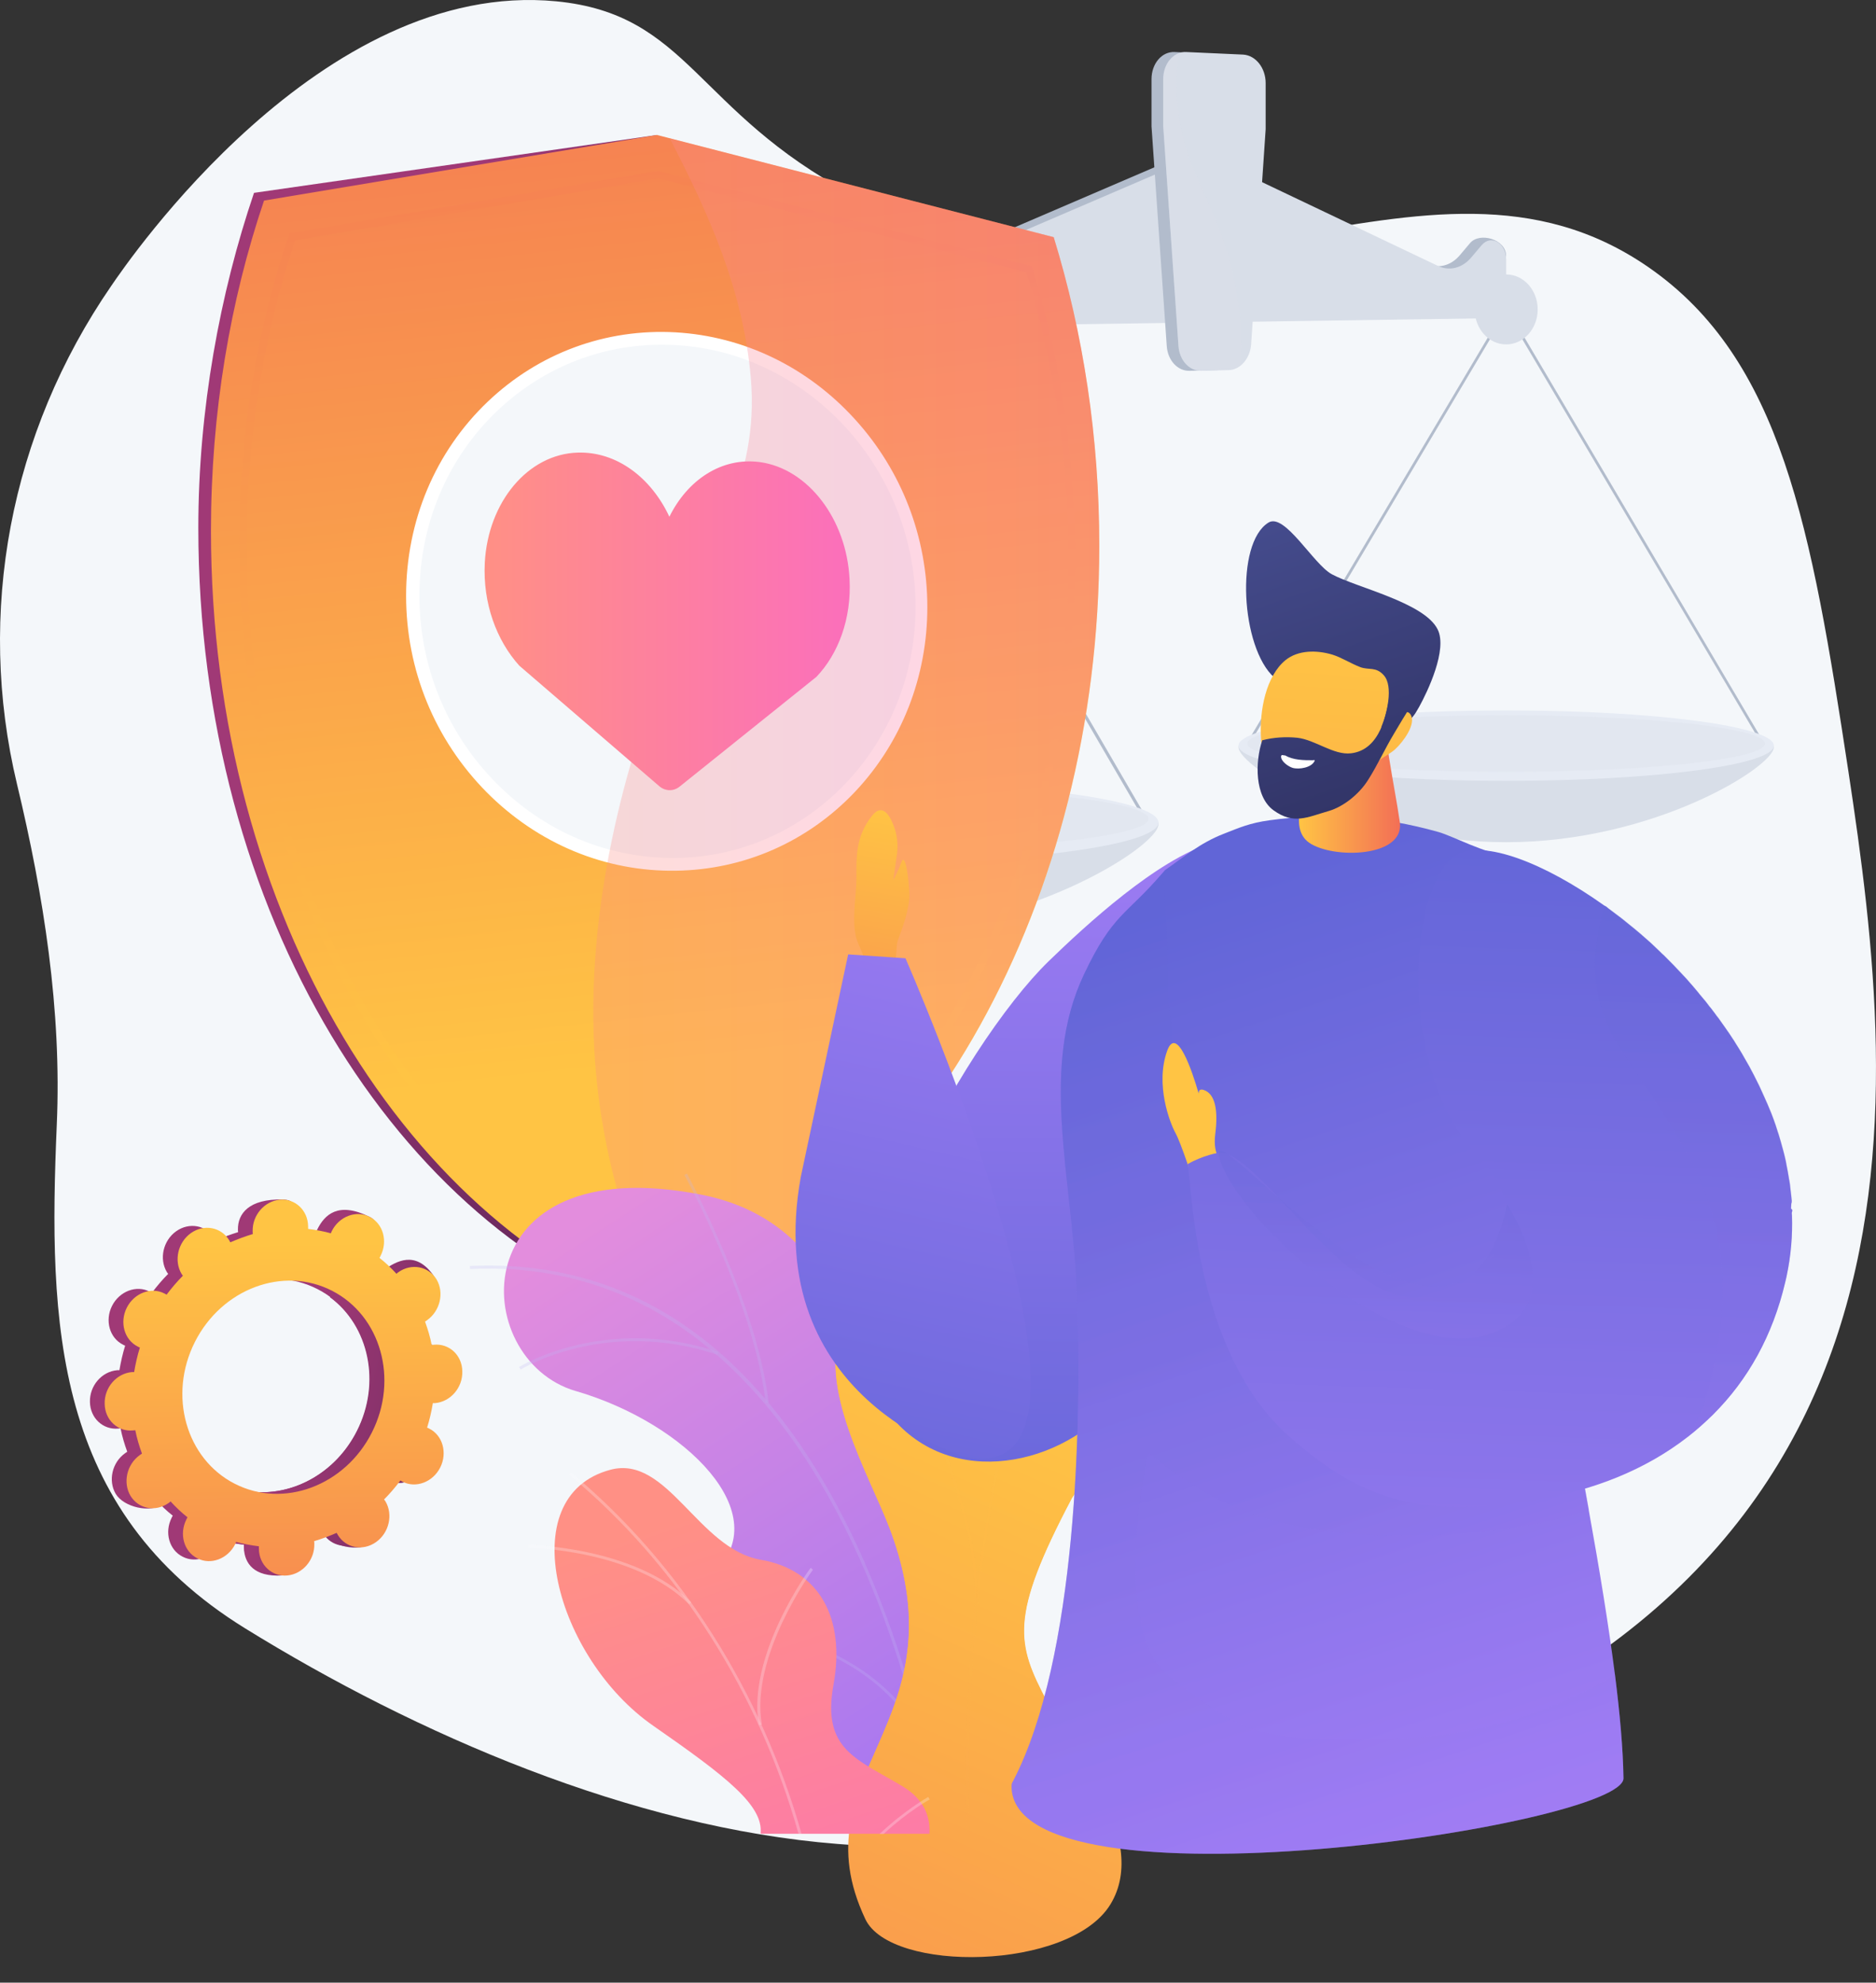
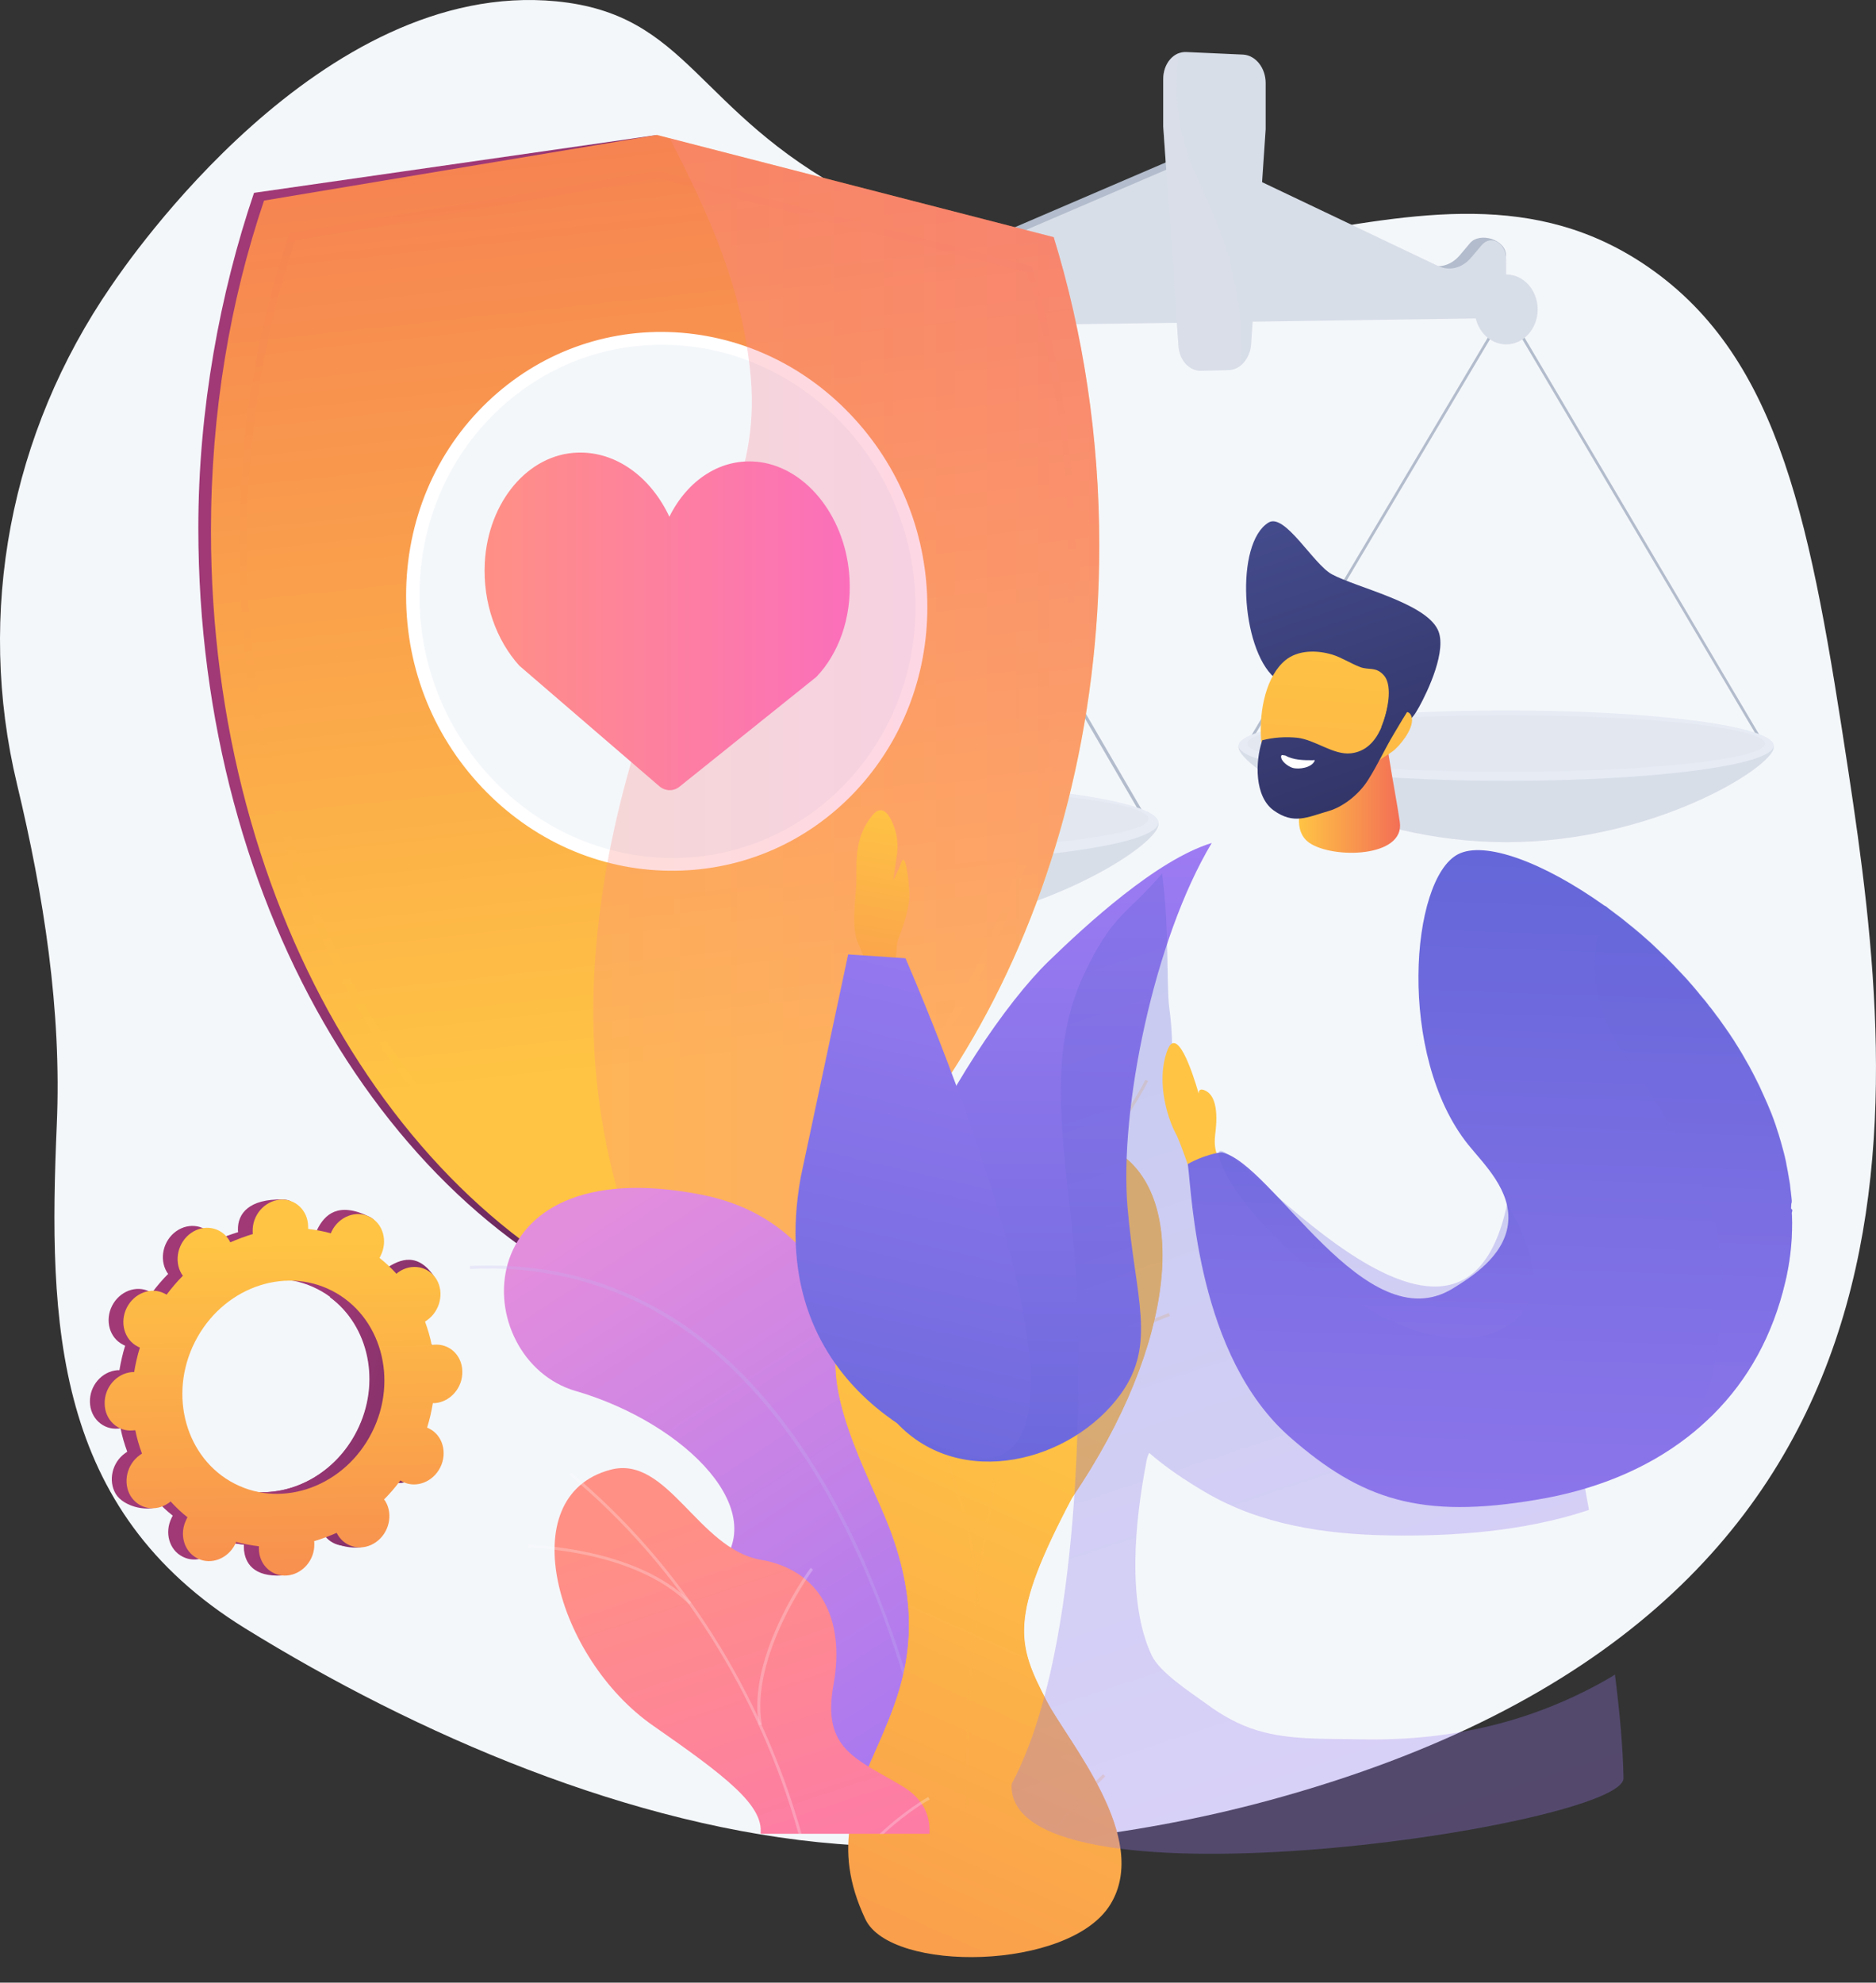
<svg xmlns="http://www.w3.org/2000/svg" width="53" height="56" fill="none" viewBox="0 0 53 56">
  <rect x="0" y="0" width="53" height="56" fill="#333333" stroke="none" />
  <path fill="#F4F7FA" d="M52.22 21.787c-1.047-6.884-1.885-11.64-5.656-14.245-6.365-4.397-13.472 2.742-22.49-2.048-4.44-2.356-4.603-5.091-8.36-5.457-6.652-.642-12.1 7.348-12.569 8.035C.278 12.234-.678 17.312.48 22.147c.754 3.14 1.267 6.393 1.124 9.625-.24 5.621-.104 10.869 5.319 14.22 4.837 2.99 10.93 5.633 16.742 6.091 3.946.314 8.374-.196 12.184-1.23 19.388-5.267 17.808-19.598 16.371-29.066z" />
  <path fill="#B2BCCC" d="M33.208 9.047l-9.467.138V7.267c0-.543.76-.863 1.112-.503l.195.431c.332.34.793.439 1.203.262l6.95-2.984v4.574h.007zM34.13 9.034l8.101-.118.319-1.688c0-.471-.742-.68-1.015-.366l-.292.346c-.254.301-.618.393-.943.236l-6.17-2.938v4.528z" />
  <path fill="#D8DEE8" d="M33.527 9.113l-9.466.137V7.333c0-.543.572-.831.93-.465l.383.4c.332.34.793.438 1.203.261l6.95-2.984v4.568zM34.451 9.1l8.101-.118v-1.65c0-.47-.429-.719-.695-.405l-.293.347c-.254.3-.618.393-.943.235l-6.157-2.931V9.1h-.013z" />
  <path fill="#B2BCCC" d="M32.408 23.305L24.066 8.988l-8.348 14.245-.072-.052 8.42-14.37.033.06 8.38 14.382-.071.052z" />
  <path fill="#D8DEE8" d="M32.729 23.28c0 .64-3.882 3.12-8.66 3.12-4.786 0-8.66-2.48-8.66-3.12 0-.642 3.88-1.159 8.66-1.159 4.778 0 8.66.517 8.66 1.158z" />
  <path fill="#E6EBF4" d="M24.067 24.392c4.784 0 8.66-.519 8.66-1.159s-3.876-1.158-8.66-1.158c-4.782 0-8.66.519-8.66 1.158 0 .64 3.878 1.159 8.66 1.159z" />
  <path fill="#D8DEE8" d="M24.068 24.032c4.629 0 8.38-.405 8.38-.903 0-.5-3.751-.903-8.38-.903-4.628 0-8.38.404-8.38.903 0 .498 3.752.903 8.38.903z" opacity=".3" />
  <path fill="#D8DEE8" d="M24.067 10.048c.563 0 1.02-.515 1.02-1.151s-.457-1.152-1.02-1.152c-.564 0-1.021.516-1.021 1.152 0 .636.457 1.151 1.02 1.151z" />
  <path fill="#B2BCCC" d="M49.834 21.126L42.552 8.812 35.27 21.067l-.065-.045 7.347-12.36.032.051L49.9 21.087l-.065.04z" />
  <path fill="#D8DEE8" d="M50.113 21.106c0 .55-3.387 2.683-7.561 2.683-4.174 0-7.562-2.133-7.562-2.683 0-.55 3.388-.994 7.562-.994s7.561.445 7.561.994z" />
  <path fill="#E6EBF4" d="M42.552 22.055c4.176 0 7.561-.445 7.561-.994 0-.55-3.385-.995-7.561-.995s-7.562.446-7.562.995c0 .55 3.386.994 7.562.994z" />
  <path fill="#D8DEE8" d="M42.552 21.8c4.04 0 7.314-.357 7.314-.798 0-.441-3.275-.798-7.314-.798-4.04 0-7.315.357-7.315.798 0 .44 3.275.798 7.315.798z" opacity=".3" />
  <path fill="#D8DEE8" d="M42.552 9.728c.492 0 .89-.443.89-.988 0-.546-.398-.988-.89-.988s-.89.442-.89.988c0 .545.398.988.89.988z" />
-   <path fill="#B2BCCC" d="M34.788 1.542l-1.6-.072c-.363-.02-.656.327-.656.765V3.57l.43 6.197c.025.412.311.72.65.707l.767-.02c.331-.007.61-.327.637-.733l.41-6.072V2.347c-.007-.426-.287-.785-.638-.805z" />
  <path fill="#D8DEE8" d="M35.12 1.542l-1.6-.072c-.364-.02-.657.327-.657.765V3.57l.43 6.197c.025.412.312.72.65.707l.767-.02c.331-.007.61-.327.637-.733l.41-6.072V2.347c0-.426-.28-.785-.638-.805z" />
  <path fill="#D8DEE8" d="M34.788 7.523c-.494-1.944-1.379-2.755-1.522-4.627-.039-.503-.013-.975.046-1.4-.26.092-.449.38-.449.733v1.335l.43 6.197c.025.412.312.72.65.706l.767-.02c.13-.006.253-.052.35-.137.053-1.178-.097-2.107-.272-2.787z" opacity=".3" />
  <path fill="url(#paint0_linear)" d="M7.176 5.448c-.962 2.834-1.573 6.125-1.573 9.462 0 10.908 5.65 19.86 13.074 22.346.053-.026.293.079.339.059 6.995-3.193 11.71-11.981 11.71-21.96 0-3.075-.592-5.693-1.418-8.402L18.95 4.84l-.39-1.027L7.176 5.447z" />
  <path fill="url(#paint1_linear)" d="M7.46 5.664C6.5 8.498 5.96 11.652 5.96 14.99c0 10.901 5.643 19.846 13.055 22.326 7.074-3.134 12.042-11.844 12.042-21.894 0-3.076-.456-6.014-1.288-8.723L18.56 3.812 7.461 5.665z" />
  <path fill="#F4F7FA" d="M26.035 17.141c0 3.966-3.056 7.224-6.944 7.27-4.038.052-7.425-3.344-7.425-7.584s3.387-7.486 7.425-7.257c3.888.216 6.944 3.606 6.944 7.571z" />
  <path fill="#fff" d="M19.086 24.594c-1.99.027-3.888-.759-5.338-2.218-1.463-1.479-2.275-3.448-2.275-5.549 0-2.113.825-4.07 2.308-5.483 1.443-1.374 3.335-2.068 5.305-1.957 1.938.112 3.739.989 5.072 2.46 1.32 1.453 2.041 3.331 2.041 5.301 0 1.963-.722 3.815-2.042 5.215-1.332 1.407-3.127 2.205-5.07 2.231zm-.143-14.853c-1.827-.066-3.563.595-4.902 1.871-1.411 1.348-2.191 3.207-2.191 5.215 0 1.996.774 3.88 2.165 5.287 1.378 1.394 3.18 2.14 5.078 2.12 3.777-.045 6.774-3.225 6.774-7.093 0-3.867-3.003-7.184-6.78-7.394-.053 0-.098-.006-.144-.006z" />
  <path fill="url(#paint2_linear)" d="M19.014 36.307l-.033-.013c-3.368-1.138-6.456-3.782-8.667-7.46C8 24.98 6.758 20.309 6.758 15.369c0-3.043.474-5.98 1.398-8.716l.02-.059L18.59 4.827l.02.006 10.532 2.683.02.052c.806 2.618 1.21 5.366 1.21 8.186 0 4.58-1.074 8.939-3.115 12.642-2.01 3.638-4.916 6.452-8.205 7.898l-.04.013zM8.338 6.79c-.904 2.696-1.366 5.588-1.366 8.591 0 9.776 5.065 18.328 12.042 20.717 6.677-2.958 11.17-11.268 11.17-20.337 0-2.781-.397-5.49-1.19-8.075L18.59 5.036 8.338 6.79z" />
  <path fill="url(#paint3_linear)" d="M31.055 15.42c0-3.075-.456-6.02-1.288-8.722L18.922 3.91c1.1 2.127 2.074 4.273 2.289 6.76.254 2.925-1.164 4.744-2.523 8.317-.52 1.367-2.165 5.804-1.898 10.665.188 3.39 1.255 6.014 2.048 7.604l.169.059c7.08-3.134 12.047-11.844 12.047-21.895z" opacity=".3" />
  <path fill="url(#paint4_linear)" d="M24.001 16.356c-.084-1.695-1.176-3.12-2.535-3.304-1.08-.144-2.042.504-2.555 1.544-.514-1.1-1.483-1.845-2.588-1.812-1.398.039-2.536 1.387-2.627 3.114-.058 1.145.332 2.192.976 2.905l3.953 3.403c.169.144.396.15.565.02l3.875-3.108c.618-.648.995-1.643.936-2.762z" />
  <path fill="url(#paint5_linear)" d="M16.267 39.29c3.121.91 5.683 3.495 3.882 5.144-1.593 1.453-.546 2.84 1.268 3.67.903.413 2.815 1.002 3.192 2.684.136-.046.28-.066.423-.066.656 0 1.222.465 1.391 1.08h3.095c-.24-.641-.715-1.178-1.372-1.642-1.626-1.146-.332-3.102.032-5.445.43-2.735-2.62-2.172-3.283-4.161-.67-1.99-1.034-6.02-5.09-6.812-6.782-1.322-6.594 4.659-3.538 5.549z" />
  <g fill="#BEB8F2" opacity=".5">
    <path d="M24.99 45.763c.774 2.113 1.281 4.246 1.613 6.026h.084c-.331-1.786-.838-3.933-1.619-6.06-1.098-3.002-2.516-5.365-4.206-7.033-2.113-2.088-4.668-3.076-7.588-2.938l.007.085c6.56-.301 9.987 5.228 11.71 9.92z" opacity=".5" />
-     <path d="M21.715 39.612l-.085.006c-.319-2.794-2.275-6.4-2.295-6.432l.072-.04c.019.04 1.983 3.659 2.308 6.466zM20.263 38.264c-3.166-1.054-5.533.406-5.552.419l-.046-.072c.026-.013 2.425-1.492 5.624-.426l-.026.079zM26.03 49.165c-1.846-3.651-7.314-3.317-7.366-3.31l-.02-.086c.053-.013 5.592-.327 7.458 3.357l-.072.04zM25.661 47.516h-.085c-.084-2.61 2.179-4.98 2.205-5.005l.058.058c-.02.027-2.262 2.37-2.178 4.947zM27.956 51.796c.35-.524.721-.962.916-1.198.091-.111.13-.157.143-.183l-.071-.04c-.007.014-.065.086-.137.164-.208.249-.591.707-.955 1.257h.104z" opacity=".5" />
  </g>
  <path fill="url(#paint6_linear)" d="M24.14 50.99c.248-.189.547-.307.872-.307.67 0 1.242.484 1.404 1.113h5.143c-.377-1.466-1.573-2.951-1.983-3.73-.864-1.643-1.086-2.362.702-5.752 2.985-4.384 3.29-8.526 1.275-9.782-2.042-1.27-4.09.229-4.838 2.512-.48 1.46-1.996.544-2.893 2.415-.787 1.642.76 4.253 1.314 5.719 1.45 3.834-.39 5.667-.995 7.813z" />
  <path fill="url(#paint7_linear)" d="M24.446 54.204c-1.95-4.136 2.776-5.51.695-11.026-.552-1.466-2.1-4.083-1.313-5.72.897-1.87 2.412-.954 2.893-2.414.748-2.277 2.796-3.782 4.838-2.512 2.015 1.25 1.71 5.398-1.275 9.782-1.788 3.39-1.56 4.11-.702 5.752.605 1.151 2.939 3.847 1.788 5.725-1.15 1.878-6.21 1.937-6.924.413z" />
  <g opacity=".5">
    <path fill="url(#paint8_linear)" d="M27.32 51.796h.084c-.013-.334-.02-.674-.026-1.008-.039-2.977.195-5.883.703-8.637.41-2.212.994-4.339 1.736-6.315.52-1.387 1.118-2.696 1.774-3.874.111-.202.241-.405.365-.602.169-.268.338-.543.48-.824l-.077-.04c-.137.282-.312.55-.475.819-.123.196-.253.405-.364.608-.657 1.185-1.255 2.493-1.775 3.887-.748 1.983-1.333 4.11-1.742 6.328-.508 2.754-.748 5.666-.703 8.65 0 .334.013.674.02 1.008z" opacity=".5" />
    <path fill="url(#paint9_linear)" d="M27.606 45.534l-.085-.007c.28-3.756-3.257-9.148-3.29-9.2l.072-.046c.032.053 3.582 5.464 3.303 9.253z" opacity=".5" />
    <path fill="url(#paint10_linear)" d="M29.752 51.796c.76-.95 1.457-1.603 1.47-1.617l-.059-.065c-.013.013-.741.7-1.521 1.682h.11z" opacity=".5" />
    <path fill="url(#paint11_linear)" d="M29.4 37.014l-.084-.013c.273-2.08.078-4.332.013-5.071-.013-.177-.02-.242-.02-.262l.085.006c0 .02.007.118.02.25.065.745.26 3.003-.013 5.09z" opacity=".5" />
    <path fill="url(#paint12_linear)" d="M28.463 40.331l-.078-.039c.813-1.786 4.486-3.147 4.635-3.206l.033.085c-.039.013-3.79 1.407-4.59 3.16z" opacity=".5" />
  </g>
  <path fill="url(#paint13_linear)" d="M18.457 48.746c2.061 1.433 3.12 2.251 3.03 3.05h4.772c.026-.498-.156-.969-.741-1.329-1.307-.791-2.308-1.034-1.97-2.885.338-1.859-.384-3.24-2.061-3.527-1.762-.308-2.633-2.978-4.246-2.54-2.809.753-1.521 5.334 1.216 7.231z" />
  <g fill="#FCFDFE" opacity=".5">
    <path d="M22.56 51.795h.084c-1.118-3.971-3.394-7.616-6.515-10.207l-.052.065c3.101 2.572 5.37 6.19 6.482 10.142zM24.97 51.796c.676-.629 1.281-.962 1.294-.969l-.039-.072c-.013.007-.663.373-1.378 1.047h.123v-.006z" opacity=".5" />
    <path d="M21.44 48.727l.085-.013c-.345-1.93 1.424-4.358 1.443-4.378l-.065-.052c-.026.02-1.814 2.48-1.463 4.443zM19.47 45.318l.059-.06c-1.573-1.576-4.577-1.622-4.603-1.622v.085c.032-.007 2.997.046 4.545 1.597z" opacity=".5" />
  </g>
  <path fill="url(#paint14_linear)" d="M25.275 27.46l.065-.772c.007-.065.02-.124.046-.183.09-.229.318-.85.305-1.25-.02-.49-.117-1.197-.227-.896-.11.3-.228.504-.228.504s-.013.072.104-.727c.04-.28.007-.582-.11-.857-.124-.307-.325-.569-.585-.248-.488.595-.449 1.23-.449 1.766 0 .537-.176 1.381.058 1.872.235.49.176.648.176.648l.845.143z" />
  <path fill="url(#paint15_linear)" d="M34.234 23.81c-1.56.477-3.557 2.322-4.604 3.336-2.412 2.336-6.93 10.228-4.297 13.041 1.794 1.918 4.941 1.113 6.333-.817 1.02-1.42.403-2.716.188-5.274-.234-2.755.748-7.565 2.38-10.287z" />
-   <path fill="url(#paint16_linear)" d="M45.866 50.225c.026 1.342-17.23 3.92-17.288.242 0-.091.013-.104.046-.163 1.8-3.468 1.944-10.175 1.8-13.78-.13-3.286-1.066-6.335.202-9.005.813-1.72 1.197-1.668 2.204-2.846.026-.033.059-.065.085-.098.533-.367.975-.76 1.664-1.027.423-.164.715-.301 1.294-.38 1.587-.216 3.101-.137 4.772.334.39.11 1.353.621 1.834.628-.715 3.226.975 10.816 2.217 17.49.065.347.13.688.188 1.028.3 1.655.56 3.239.742 4.659.136 1.08.227 2.067.24 2.918z" />
  <path fill="url(#paint17_linear)" d="M39.06 19.484c-.02 1.119.344 2.735.487 3.736.144 1.002-1.892 1.047-2.561.583-.611-.426-.15-1.584.442-2.192.585-.609 1.027-1.505 1.632-2.127z" />
  <path fill="url(#paint18_linear)" d="M36 19.137c-.943-.837-1.112-3.795-.163-4.377.461-.282 1.268 1.178 1.788 1.459.702.38 2.613.798 2.99 1.557.287.57-.285 1.76-.52 2.186-.26.477-.292.314-.604.654-.436.471-1.008 1.027-1.45 1.557-.098-.405-.072-.399-.24-.922-.066-.203-.586-1.047-.84-1.374-.149-.203-.851-.642-.962-.74z" />
  <path fill="url(#paint19_linear)" d="M39.009 21.44c-.722.674-1.073 1.492-2.386 1.244-1.177-.223-1.372-3.167-.306-4.038.358-.288.878-.288 1.32-.157.26.079.533.256.793.354.24.091.442-.02.663.229.28.307.091 1.093-.071 1.472.123-.105.26-.255.416-.308.11-.032.305-.222.41-.058.175.261-.202.772-.423.975-.091.091-.293.209-.416.288z" />
  <path fill="url(#paint20_linear)" d="M39.185 18.882c-.163.092.123.393.084.687-.084.576-.266 1.61-1.099 1.708-.494.059-1.007-.38-1.521-.439-.319-.032-.67-.013-.988.072-.208.616-.215 1.59.318 1.977.572.412.95.196 1.56.02.41-.119.859-.472 1.112-.878.267-.418.462-.857.729-1.302.143-.242.325-.55.494-.805.045-.072.117-.183.15-.274-.144-.125-.612-.903-.84-.766z" />
  <path fill="#fff" d="M36.304 21.336c.24.137.527.137.787.137.013 0 .071-.02.045.026-.084.183-.435.242-.617.19-.13-.04-.345-.196-.325-.334.013-.058.084-.006.11-.02z" />
  <path fill="url(#paint21_linear)" d="M27.22 41.123s-5.729-1.616-4.597-7.878l1.339-6.288 1.619.11s6.716 15.28 1.638 14.056z" />
  <path fill="url(#paint22_linear)" d="M45.866 50.225c.026 1.342-17.23 3.92-17.288.242 0-.091.013-.104.046-.163 1.8-3.468 1.944-10.175 1.8-13.78-.13-3.286-1.066-6.335.202-9.005.813-1.72 1.197-1.668 2.204-2.846.202 1.42.124 3.206.202 3.776.24 1.76-.176 1.936.364 3.186.546 1.27.299 3.874 1.248 4.855 1.95 2.022 3.85 3.926 6.658 4.574 1.118.255 2.282.314 3.4.556.065.347.13.688.189 1.028-.033.013-.065.02-.098.033-1.755.569-3.719.72-5.552.687-1.788-.027-3.635-.301-5.195-1.224-.553-.327-1.099-.687-1.58-1.106-.052.098-.071.203-.09.314-.306 1.597-.547 3.9.162 5.405.227.484 1.105 1.047 1.534 1.361.442.327.923.602 1.456.76.91.274 1.906.228 2.842.248 2.418.059 4.681-.406 6.827-1.577.143-.079.292-.164.429-.249.136 1.086.227 2.075.24 2.925z" opacity=".3" />
  <path fill="url(#paint23_linear)" d="M34.333 32.028c.085-.661 0-1.12-.312-1.237-.123-.046-.156.013-.156.098-.188-.654-.624-1.937-.89-1.21-.345.955.078 2.041.234 2.323.156.281.494 1.328.494 1.328l.858-.504c.006.007-.312-.137-.228-.798z" />
  <path fill="url(#paint24_linear)" d="M50.475 36.045c-.013.06-.026.118-.039.17-.351 1.506-1.053 2.762-2.041 3.743-.228.223-.469.439-.722.635-1.157.897-2.6 1.492-4.259 1.767-3.277.556-4.954 0-6.97-1.767-2.607-2.283-2.763-6.76-2.886-7.715.41-.235.87-.333.968-.327 1.424.314 4.044 5.346 6.509 3.848.52-.32 1.443-.897 1.567-1.813.123-.955-.69-1.714-1.125-2.257-2.016-2.52-1.632-7.499-.286-8.2.74-.385 2.386.204 4.141 1.454.065.026.078.058.117.085.124.091.24.183.364.274.124.099.24.197.364.295.105.085.209.177.313.268.097.085.195.17.286.262.039.04.078.072.117.111.039.04.078.079.117.111l.117.118.11.111.059.06.35.372c.027.033.06.066.085.098.059.066.117.131.17.197.038.046.084.098.123.15l.11.131c.04.046.072.085.105.131.032.046.071.092.104.13.032.047.071.093.104.138.032.046.065.092.104.138l.097.137.098.138c.032.045.065.098.104.15.032.046.058.092.09.137.033.046.066.099.092.144.065.098.123.197.182.295l.078.137c.032.053.058.105.09.157.027.046.053.092.079.144.058.105.11.21.162.314l.078.157c.026.053.046.105.072.157.026.053.045.105.071.157.02.04.033.079.052.118.014.026.02.046.033.072.02.04.032.085.052.125.02.052.045.104.065.157l.059.157.058.163c.013.046.033.098.046.144.006.013.006.026.012.04.014.032.02.065.033.098.04.124.072.255.11.386l.04.15c.013.046.02.092.032.137.013.053.026.112.033.164.006.02.006.046.013.066.006.045.02.091.026.137l.02.118c.006.026.006.046.012.072 0 .013 0 .02.007.033l.02.124.019.17.02.17c.006.04.006.085.012.124v.033c0 .026-.013.046-.013.072 0 .04-.006.072-.006.111v.013c.065.04.02.085.02.125 0 .026.006.046.006.072.02.55-.026 1.125-.15 1.707z" />
  <path fill="url(#paint25_linear)" d="M50.475 36.046l-.039.17c-.332 1.393-1.06 2.67-2.042 3.743-.227.222-.468.438-.721.634.195-.288.357-.602.474-.955.482-1.642.722-3.298.319-4.973-.449-1.976-1.69-3.455-2.796-5.222-.767-1.256-.721-2.565-.338-3.867.04.026.078.059.124.085.123.092.24.183.364.275.123.098.24.196.364.294.104.085.208.177.312.269.097.085.195.17.286.261.039.04.078.072.117.112.039.039.078.078.117.11l.117.119.11.11.06.06.35.373c.026.033.059.065.085.098.058.065.11.13.169.196.039.046.084.098.123.15.04.046.072.086.11.132.04.045.072.085.105.13.032.046.071.092.104.131.032.046.071.092.104.138.032.046.065.091.104.137l.097.138.098.137c.032.046.065.098.104.15.033.046.059.092.091.138.033.046.065.098.091.144.059.098.124.196.182.294l.078.138c.033.052.059.104.091.157.026.046.052.091.078.144.059.104.11.21.163.314l.078.157c.026.052.045.104.071.157.026.052.046.105.072.157.02.04.032.078.052.118.013.026.02.046.032.072.02.039.033.085.052.124.02.052.046.105.065.157l.059.157c.02.052.039.111.058.164.013.046.033.098.046.144.006.013.006.026.013.039.013.033.02.065.032.098.04.124.072.255.11.386l.04.15c.013.046.02.092.033.138.013.052.026.111.032.164.006.02.006.045.013.065.007.046.02.092.026.137l.02.118c.006.026.006.046.013.072 0 .013 0 .02.006.033l.02.124.019.17.02.17c.006.04.006.086.012.125v.033c0 .026-.013.045-.013.072 0 .039-.006.072-.006.11v.014c.065.04.02.085.02.124 0 .026.006.046.006.072.013.556-.032 1.132-.156 1.715z" opacity=".3" />
  <path fill="url(#paint26_linear)" d="M42.576 34.017s1.976 2.912-.579 3.69c-2.548.78-6.944-3.108-7.535-4.96-.592-1.851 6.722 7.853 8.114 1.27z" opacity=".3" />
  <path fill="url(#paint27_linear)" d="M10.961 41.804c.377.196.858.013 1.066-.4.208-.412.072-.909-.312-1.099-.02-.013-.039-.02-.058-.026.071-.229.123-.458.162-.694h.065c.436-.039.78-.438.768-.896-.007-.458-.371-.792-.8-.752-.02 0-.046.006-.065.006-.046-.229-.11-.445-.189-.66l.059-.04c.37-.262.487-.779.266-1.152-.227-.373-.708-.464-1.079-.203-.02.014-.039.027-.052.046-.15-.163-.306-.314-.481-.451.013-.02.026-.04.032-.06.209-.411.482-.87.098-1.053-.884-.438-1.268-.065-1.476.354-.013.02-.02.046-.026.065-.214-.059-.43-.098-.644-.124v-.072c-.006-.458.124-.7-.312-.713-.949-.02-1.268.399-1.261.85 0 .027 0 .046.006.072-.214.066-.429.144-.637.236-.013-.02-.02-.04-.032-.06-.228-.372-.709-.464-1.08-.202-.37.262-.487.779-.266 1.152.013.02.026.039.039.052-.163.164-.319.347-.462.537-.02-.013-.039-.027-.058-.033-.377-.196-.858-.013-1.066.4-.209.411-.072.909.312 1.098.02.014.039.02.058.026-.071.23-.123.459-.162.694h-.065c-.436.04-.78.439-.768.897.007.458.371.791.8.752.02 0 .046-.006.065-.006.046.229.11.444.189.66l-.059.04c-.37.261-.487.778-.266 1.151.227.373.968.55 1.339.288.02-.013-.221-.111-.208-.124.15.163.305.314.481.451-.013.02-.026.04-.033.06-.208.412-.071.909.313 1.099.377.196.858.013 1.066-.4.013-.02.02-.045.026-.065.214.059.429.098.644.124v.072c.006.458.37.792.8.753.435-.04.78-.439.766-.897 0-.026 0-.045-.006-.072.214-.065.43-.143.637-.235.013.02.02.04.033.059.227.373.708.464 1.079.203.37-.262.487-.78.266-1.152-.013-.02-.026-.04-.039-.052.163-.164.319-.347.462-.537.026.007.046.02.065.033zm-4.74.059c-1.378-.707-1.885-2.5-1.124-4.005.76-1.505 2.496-2.153 3.875-1.446 1.378.707 1.885 2.5 1.124 4.005-.76 1.505-2.496 2.152-3.875 1.446z" />
  <path fill="url(#paint28_linear)" d="M11.884 39.579c.436-.04.78-.438.767-.897-.006-.458-.37-.791-.8-.752-.019 0-.045.007-.064.007-.046-.23-.11-.445-.189-.661l.059-.04c.37-.261.832-.896.565-1.243-.494-.667-1.014-.38-1.385-.118-.02.014-.039.027-.052.046-.15-.163-.305-.314-.48-.451.012-.02.025-.04.032-.06.117-.222.123-.47.045-.686-.357.635-.715 1.276-1.06 1.917 1.1.811 1.45 2.415.761 3.776-.585 1.158-1.742 1.806-2.874 1.727-.052.13-.097.262-.156.393-.15.353-.312.7-.48 1.047.103.02.207.032.318.045v.072c.006.458.286.844 1.073.799.435-.026.507-.484.5-.943 0-.026 0-.045-.006-.072.214-.065.429-.143.637-.235.013.02.02.04.032.059.228.373 1.008.536 1.379.275.37-.262.195-.845-.033-1.224-.013-.02-.026-.04-.039-.052.163-.164.319-.347.462-.537.02.013.039.026.058.033.377.196.859.013 1.067-.4.208-.412.071-.909-.312-1.099-.02-.013-.04-.02-.059-.026.072-.229.124-.458.163-.694.026 0 .045 0 .071-.006z" />
  <path fill="url(#paint29_linear)" d="M11.37 41.85c.378.196.859.013 1.067-.4.208-.412.071-.91-.312-1.099-.02-.013-.04-.02-.059-.026.072-.23.124-.458.163-.694h.065c.435-.039.78-.438.767-.896-.006-.458-.37-.792-.8-.753-.02 0-.045.007-.065.007-.045-.23-.11-.445-.188-.66l.058-.04c.37-.262.488-.779.267-1.152-.228-.373-.709-.464-1.08-.203-.019.013-.038.027-.051.046-.15-.163-.306-.314-.482-.451.013-.02.026-.04.033-.06.208-.412.072-.909-.312-1.099-.377-.196-.858-.013-1.066.4-.013.02-.02.045-.026.065-.215-.059-.43-.098-.644-.124v-.072c-.007-.458-.37-.792-.8-.753-.435.04-.78.439-.767.897 0 .026 0 .045.006.072-.214.065-.429.144-.637.235-.013-.02-.02-.04-.032-.059-.228-.373-.709-.464-1.08-.203-.37.262-.487.78-.266 1.152.013.02.026.04.039.052-.163.164-.319.347-.462.537-.02-.013-.039-.026-.058-.033-.377-.196-.858-.013-1.066.4-.208.412-.072.909.312 1.099.02.013.039.02.058.026-.071.229-.123.458-.162.694h-.065c-.436.039-.78.438-.768.896.007.458.371.792.8.752.02 0 .046-.006.065-.006.046.229.11.445.189.66l-.059.04c-.37.262-.487.779-.266 1.152.227.373.708.464 1.079.203.02-.014.039-.027.052-.046.15.163.305.314.481.451-.013.02-.026.04-.032.06-.209.411-.072.909.312 1.099.377.196.858.013 1.066-.4.013-.02.02-.045.026-.065.214.059.429.098.644.124v.072c.006.458.37.792.8.753.435-.04.78-.439.766-.897 0-.026 0-.046-.006-.072.215-.065.43-.144.637-.235.013.02.02.039.033.059.227.373.708.464 1.079.202.37-.261.488-.778.267-1.151-.014-.02-.027-.04-.04-.053.163-.163.32-.346.462-.536.02.013.04.02.059.033zm-4.74.058c-1.378-.706-1.885-2.5-1.124-4.004.76-1.505 2.497-2.153 3.875-1.446 1.378.706 1.886 2.5 1.125 4.004-.76 1.505-2.497 2.153-3.875 1.446z" />
  <defs>
    <linearGradient id="paint0_linear" x1="29.929" x2="9.661" y1="24.01" y2="17.595" gradientUnits="userSpaceOnUse">
      <stop stop-color="#311944" />
      <stop offset="1" stop-color="#A03976" />
    </linearGradient>
    <linearGradient id="paint1_linear" x1="19.163" x2="15.436" y1="30.053" y2="-4.187" gradientUnits="userSpaceOnUse">
      <stop stop-color="#FFC444" />
      <stop offset=".996" stop-color="#F36F56" />
    </linearGradient>
    <linearGradient id="paint2_linear" x1="19.182" x2="15.684" y1="29.483" y2="-2.691" gradientUnits="userSpaceOnUse">
      <stop stop-color="#FFC444" />
      <stop offset=".996" stop-color="#F36F56" />
    </linearGradient>
    <linearGradient id="paint3_linear" x1="16.763" x2="31.052" y1="20.612" y2="20.612" gradientUnits="userSpaceOnUse">
      <stop stop-color="#FF9085" />
      <stop offset="1" stop-color="#FB6FBB" />
    </linearGradient>
    <linearGradient id="paint4_linear" x1="13.69" x2="24.007" y1="17.552" y2="17.552" gradientUnits="userSpaceOnUse">
      <stop stop-color="#FF9085" />
      <stop offset="1" stop-color="#FB6FBB" />
    </linearGradient>
    <linearGradient id="paint5_linear" x1="16.833" x2="29.964" y1="34.198" y2="54.258" gradientUnits="userSpaceOnUse">
      <stop offset=".004" stop-color="#E38DDD" />
      <stop offset="1" stop-color="#9571F6" />
    </linearGradient>
    <linearGradient id="paint6_linear" x1="29.957" x2="15.106" y1="39.544" y2="72.452" gradientUnits="userSpaceOnUse">
      <stop stop-color="#FFC444" />
      <stop offset=".129" stop-color="#FDB946" />
      <stop offset=".167" stop-color="#FDB647" />
      <stop offset=".996" stop-color="#F36F56" />
    </linearGradient>
    <linearGradient id="paint7_linear" x1="30.252" x2="15.401" y1="39.677" y2="72.585" gradientUnits="userSpaceOnUse">
      <stop stop-color="#FFC444" />
      <stop offset=".129" stop-color="#FDB946" />
      <stop offset=".167" stop-color="#FDB647" />
      <stop offset=".996" stop-color="#F36F56" />
    </linearGradient>
    <linearGradient id="paint8_linear" x1="30.36" x2="15.509" y1="39.726" y2="72.634" gradientUnits="userSpaceOnUse">
      <stop stop-color="#FFC444" />
      <stop offset=".129" stop-color="#FDB946" />
      <stop offset=".167" stop-color="#FDB647" />
      <stop offset=".996" stop-color="#F36F56" />
    </linearGradient>
    <linearGradient id="paint9_linear" x1="27.107" x2="12.256" y1="38.258" y2="71.166" gradientUnits="userSpaceOnUse">
      <stop stop-color="#FFC444" />
      <stop offset=".129" stop-color="#FDB946" />
      <stop offset=".167" stop-color="#FDB647" />
      <stop offset=".996" stop-color="#F36F56" />
    </linearGradient>
    <linearGradient id="paint10_linear" x1="34.6" x2="19.748" y1="41.639" y2="74.547" gradientUnits="userSpaceOnUse">
      <stop stop-color="#FFC444" />
      <stop offset=".129" stop-color="#FDB946" />
      <stop offset=".167" stop-color="#FDB647" />
      <stop offset=".996" stop-color="#F36F56" />
    </linearGradient>
    <linearGradient id="paint11_linear" x1="27.528" x2="12.676" y1="38.447" y2="71.355" gradientUnits="userSpaceOnUse">
      <stop stop-color="#FFC444" />
      <stop offset=".129" stop-color="#FDB946" />
      <stop offset=".167" stop-color="#FDB647" />
      <stop offset=".996" stop-color="#F36F56" />
    </linearGradient>
    <linearGradient id="paint12_linear" x1="30.291" x2="15.44" y1="39.695" y2="72.603" gradientUnits="userSpaceOnUse">
      <stop stop-color="#FFC444" />
      <stop offset=".129" stop-color="#FDB946" />
      <stop offset=".167" stop-color="#FDB647" />
      <stop offset=".996" stop-color="#F36F56" />
    </linearGradient>
    <linearGradient id="paint13_linear" x1="19.278" x2="24.655" y1="42.843" y2="59.044" gradientUnits="userSpaceOnUse">
      <stop stop-color="#FF9085" />
      <stop offset="1" stop-color="#FB6FBB" />
    </linearGradient>
    <linearGradient id="paint14_linear" x1="25.261" x2="23.301" y1="22.837" y2="34.461" gradientUnits="userSpaceOnUse">
      <stop stop-color="#FFC444" />
      <stop offset=".996" stop-color="#F36F56" />
    </linearGradient>
    <linearGradient id="paint15_linear" x1="29.48" x2="29.257" y1="19.277" y2="45.154" gradientUnits="userSpaceOnUse">
      <stop stop-color="#AA80F9" />
      <stop offset=".996" stop-color="#6165D7" />
    </linearGradient>
    <linearGradient id="paint16_linear" x1="41.665" x2="31.597" y1="56.212" y2="25.68" gradientUnits="userSpaceOnUse">
      <stop stop-color="#AA80F9" />
      <stop offset=".996" stop-color="#6165D7" />
    </linearGradient>
    <linearGradient id="paint17_linear" x1="36.697" x2="39.554" y1="21.787" y2="21.787" gradientUnits="userSpaceOnUse">
      <stop stop-color="#FFC444" />
      <stop offset=".996" stop-color="#F36F56" />
    </linearGradient>
    <linearGradient id="paint18_linear" x1="36.868" x2="41.36" y1="14.553" y2="27.605" gradientUnits="userSpaceOnUse">
      <stop stop-color="#444B8C" />
      <stop offset=".996" stop-color="#26264F" />
    </linearGradient>
    <linearGradient id="paint19_linear" x1="37.916" x2="36.014" y1="17.757" y2="49.759" gradientUnits="userSpaceOnUse">
      <stop stop-color="#FFC444" />
      <stop offset=".996" stop-color="#F36F56" />
    </linearGradient>
    <linearGradient id="paint20_linear" x1="35.753" x2="40.245" y1="14.936" y2="27.988" gradientUnits="userSpaceOnUse">
      <stop stop-color="#444B8C" />
      <stop offset=".996" stop-color="#26264F" />
    </linearGradient>
    <linearGradient id="paint21_linear" x1="29.567" x2="23.744" y1="20.027" y2="45.231" gradientUnits="userSpaceOnUse">
      <stop stop-color="#AA80F9" />
      <stop offset=".996" stop-color="#6165D7" />
    </linearGradient>
    <linearGradient id="paint22_linear" x1="40.071" x2="30.192" y1="56.658" y2="26.696" gradientUnits="userSpaceOnUse">
      <stop stop-color="#AA80F9" />
      <stop offset=".996" stop-color="#6165D7" />
    </linearGradient>
    <linearGradient id="paint23_linear" x1="33.795" x2="34.237" y1="34.035" y2="45.816" gradientUnits="userSpaceOnUse">
      <stop stop-color="#FFC444" />
      <stop offset=".996" stop-color="#F36F56" />
    </linearGradient>
    <linearGradient id="paint24_linear" x1="41.38" x2="42.482" y1="56.148" y2="22.271" gradientUnits="userSpaceOnUse">
      <stop stop-color="#AA80F9" />
      <stop offset=".996" stop-color="#6165D7" />
    </linearGradient>
    <linearGradient id="paint25_linear" x1="47.188" x2="48.075" y1="51.488" y2="24.249" gradientUnits="userSpaceOnUse">
      <stop stop-color="#AA80F9" />
      <stop offset=".996" stop-color="#6165D7" />
    </linearGradient>
    <linearGradient id="paint26_linear" x1="38.64" x2="38.942" y1="41.432" y2="32.173" gradientUnits="userSpaceOnUse">
      <stop stop-color="#AA80F9" />
      <stop offset=".996" stop-color="#6165D7" />
    </linearGradient>
    <linearGradient id="paint27_linear" x1="20.138" x2="8.253" y1="42.663" y2="39.321" gradientUnits="userSpaceOnUse">
      <stop stop-color="#311944" />
      <stop offset="1" stop-color="#A03976" />
    </linearGradient>
    <linearGradient id="paint28_linear" x1="20.107" x2="8.221" y1="42.774" y2="39.432" gradientUnits="userSpaceOnUse">
      <stop stop-color="#311944" />
      <stop offset="1" stop-color="#A03976" />
    </linearGradient>
    <linearGradient id="paint29_linear" x1="7.952" x2="8.141" y1="35.111" y2="50.202" gradientUnits="userSpaceOnUse">
      <stop stop-color="#FFC444" />
      <stop offset=".129" stop-color="#FDB946" />
      <stop offset=".167" stop-color="#FDB647" />
      <stop offset=".996" stop-color="#F36F56" />
    </linearGradient>
  </defs>
</svg>